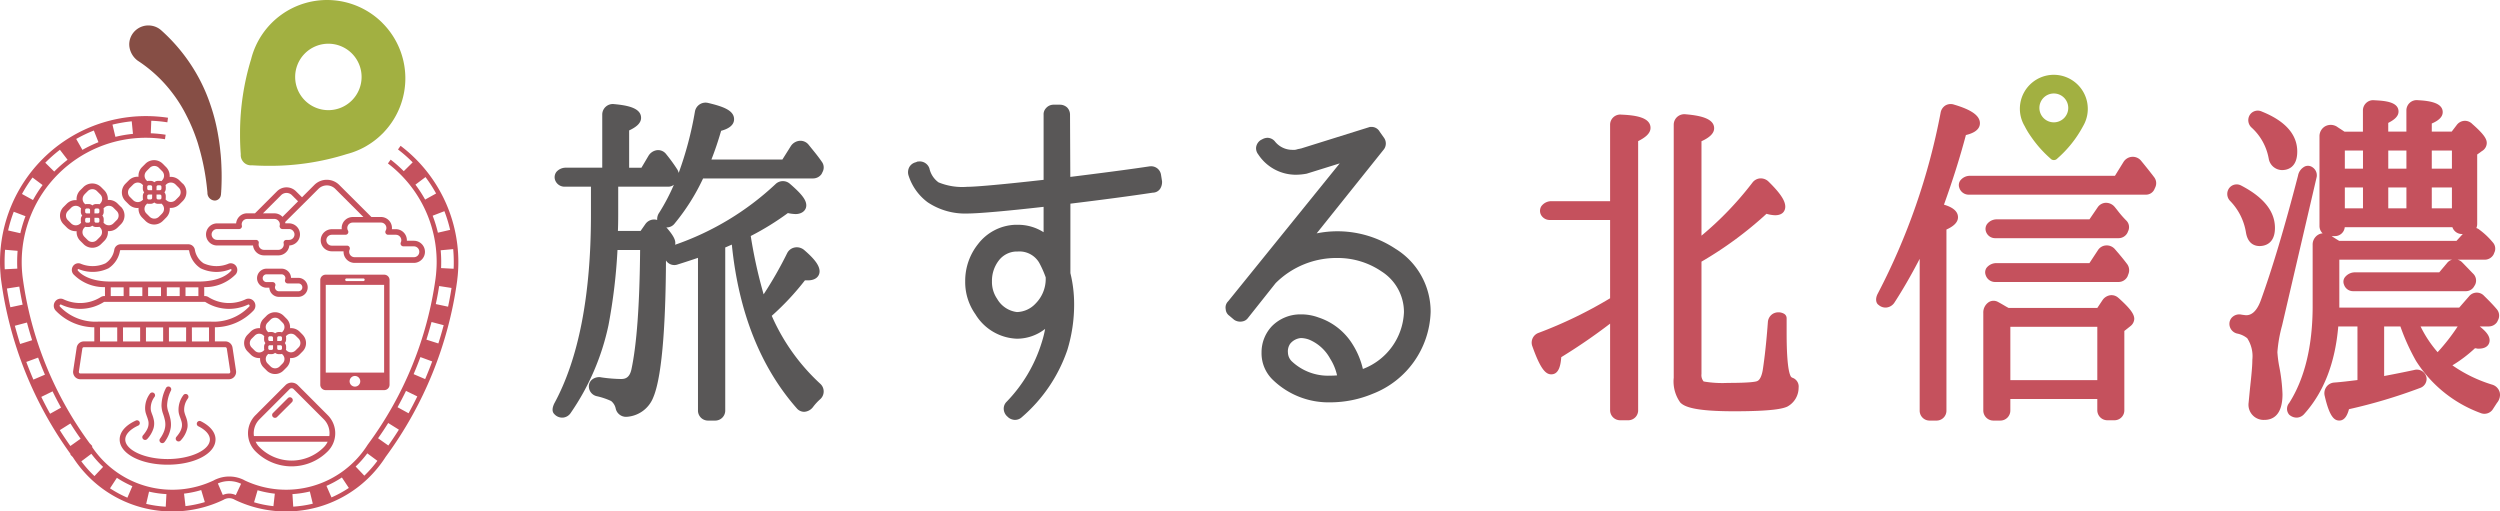
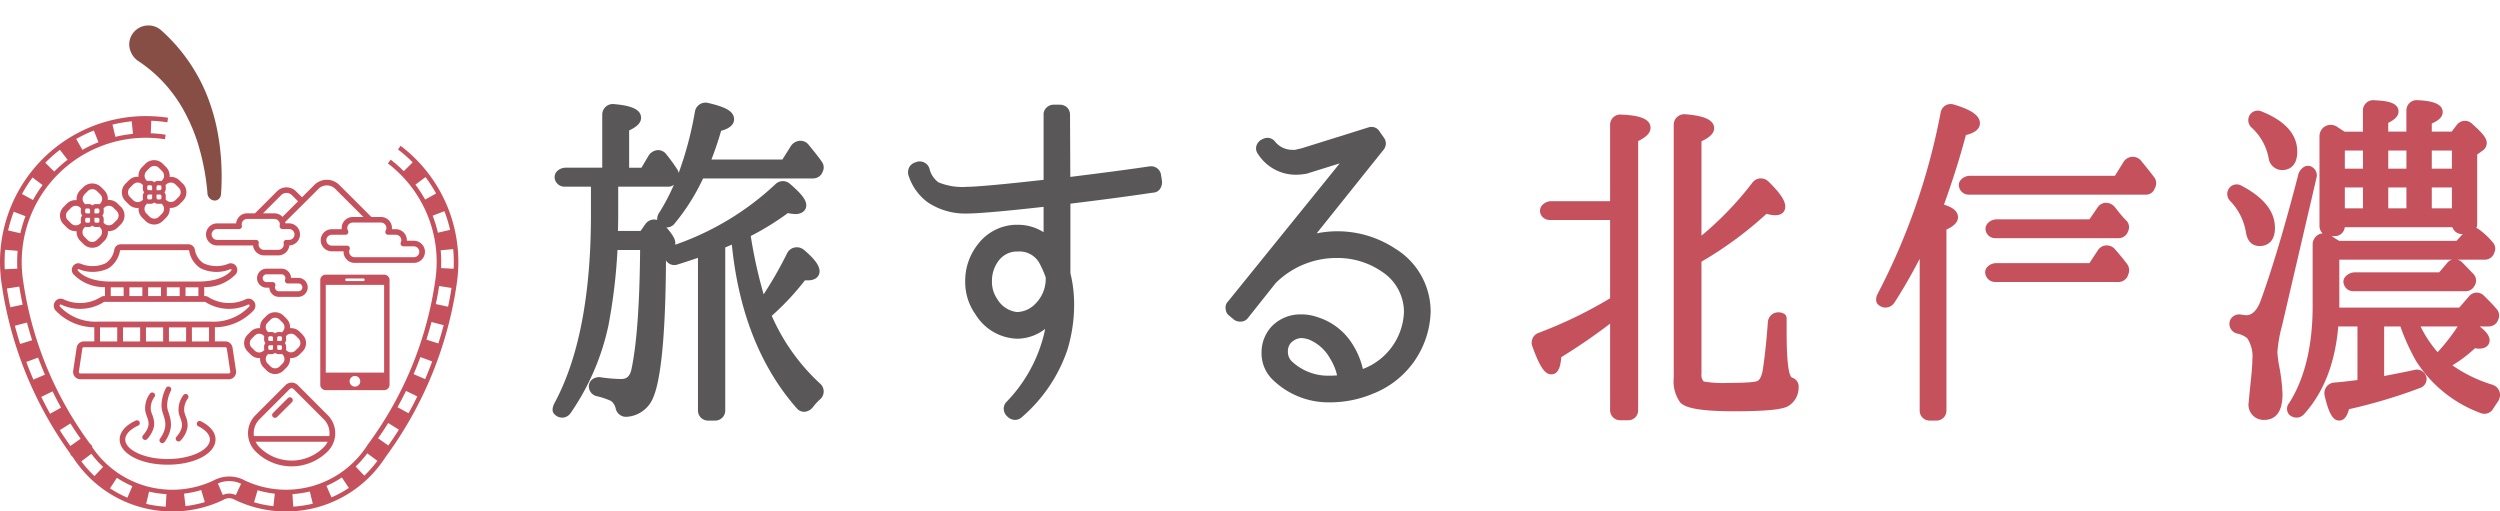
<svg xmlns="http://www.w3.org/2000/svg" id="logo" width="303.07" height="62" viewBox="0 0 303.07 62">
  <defs>
    <clipPath id="clip-path">
      <rect id="長方形_954" data-name="長方形 954" width="303.07" height="62" fill="none" />
    </clipPath>
  </defs>
  <g id="グループ_2589" data-name="グループ 2589" clip-path="url(#clip-path)">
    <path id="パス_5039" data-name="パス 5039" d="M36.182,33.682h-.9a1.154,1.154,0,0,0-1.151-1.112H32.317a1.161,1.161,0,0,0-1.156,1.156,1.156,1.156,0,0,0,1.156,1.151h.337a1.158,1.158,0,0,0,1.151,1.112h2.377a1.154,1.154,0,0,0,0-2.307m.332,1.488a.483.483,0,0,1-.332.139H33.805a.475.475,0,0,1-.471-.476.486.486,0,0,1,.035-.169.349.349,0,0,0-.035-.318.341.341,0,0,0-.283-.148h-.734a.474.474,0,0,1-.333-.809.46.46,0,0,1,.333-.134h1.811a.471.471,0,0,1,.471.471.41.41,0,0,1-.035.169.362.362,0,0,0,.035.318.339.339,0,0,0,.283.148h1.3a.475.475,0,0,1,.471.472.467.467,0,0,1-.139.337" fill="#c5515d" />
    <path id="パス_5040" data-name="パス 5040" d="M48.565,17.672l-.317.446a17.129,17.129,0,0,1,1.781,1.563l-1.082,1.071a15.875,15.875,0,0,0-1.587-1.4l-.333.462a15.009,15.009,0,0,1,5.909,11.941c0,.452-.025.923-.069,1.414,0,.015-.005.1-.02.209l-.045.382a43.894,43.894,0,0,1-8.166,20.068l-.065.089a11.7,11.7,0,0,1-14.9,4.326,2.393,2.393,0,0,0-.342-.168,3.987,3.987,0,0,0-3.051-.01,2.37,2.37,0,0,0-.377.178A11.712,11.712,0,0,1,11.173,54.2v-.144l-.308-.323a43.706,43.706,0,0,1-8.1-19.973l-.015-.114c-.01-.075-.02-.159-.03-.243-.015-.139-.02-.224-.025-.259-.045-.471-.064-.937-.064-1.389A15.069,15.069,0,0,1,17.682,16.7,15.6,15.6,0,0,1,20,16.878l.079-.546a15.77,15.77,0,0,0-1.8-.174l.06-1.518a16.15,16.15,0,0,1,1.949.189l.08-.556a18.474,18.474,0,0,0-2.684-.2A17.7,17.7,0,0,0,0,31.756c0,.531.025,1.077.075,1.6,0,0,0,.119.029.337.01.095.02.194.035.283,0,.04.01.074.015.114A46.528,46.528,0,0,0,8.543,55.024v.1l.278.282a14.33,14.33,0,0,0,18.262,5.19l.114-.065a.551.551,0,0,1,.085-.034,1.28,1.28,0,0,1,1.037.015.132.132,0,0,1,.049.019l.114.065a14.325,14.325,0,0,0,18.277-5.219,46.624,46.624,0,0,0,8.653-21.284l.015-.134.029-.258c.025-.2.035-.317.035-.317.05-.546.074-1.092.074-1.623a17.667,17.667,0,0,0-7-14.084M15.97,14.71l.149,1.518a15.255,15.255,0,0,0-2.128.362l-.357-1.483a17.4,17.4,0,0,1,2.336-.4m-4.594,1.116.561,1.414a15.437,15.437,0,0,0-1.945.933l-.754-1.325a16.968,16.968,0,0,1,2.138-1.022M7.263,18.158l.928,1.21A15.366,15.366,0,0,0,6.574,20.8L5.487,19.726a17.731,17.731,0,0,1,1.776-1.568M3.944,21.521l1.221.913A15.436,15.436,0,0,0,4,24.25l-1.335-.734a17.231,17.231,0,0,1,1.28-2M1.667,25.669l1.424.541a15.731,15.731,0,0,0-.625,2.064L.982,27.936a17.066,17.066,0,0,1,.685-2.267M.556,31.756c0-.491.02-.987.059-1.478l1.518.129c-.034.446-.054.9-.054,1.349,0,.273.005.541.02.809l-1.523.079c-.015-.292-.02-.59-.02-.888m.283,3.22,1.5-.233c.109.7.248,1.439.407,2.188l-1.489.317c-.168-.774-.307-1.538-.421-2.272M1.8,39.491,3.27,39.1c.188.714.4,1.439.625,2.143L2.441,41.7C2.213,40.974,2,40.23,1.8,39.491M3.19,43.877l1.429-.526c.258.694.536,1.394.829,2.069l-1.4.6c-.3-.7-.591-1.419-.859-2.143m1.816,4.236,1.369-.669c.323.669.67,1.329,1.027,1.974l-1.329.739c-.372-.664-.73-1.354-1.067-2.044m3.527,5.954c-.441-.625-.878-1.27-1.285-1.92l1.29-.814c.392.63.809,1.25,1.236,1.851Zm2.918,3.646a13.834,13.834,0,0,1-1.593-1.786l1.216-.913A12.232,12.232,0,0,0,12.5,56.6Zm3.993,2.62A14.017,14.017,0,0,1,13.336,59.2l.833-1.275a12.481,12.481,0,0,0,1.876,1.012Zm4.649,1.091a13.471,13.471,0,0,1-2.371-.342l.347-1.483a12.06,12.06,0,0,0,2.108.3Zm2.391-.069-.173-1.513a12.425,12.425,0,0,0,2.083-.432l.437,1.459a13.972,13.972,0,0,1-2.347.486m6.1-1.335-.065-.029a1.836,1.836,0,0,0-1.459-.005l-.049.019-.6-1.4.065-.024a3.384,3.384,0,0,1,2.624.01.974.974,0,0,1,.129.054Zm4.564,1.34a13.1,13.1,0,0,1-2.347-.471l.427-1.459a12.564,12.564,0,0,0,2.089.417Zm2.4.059L35.453,59.9a12.577,12.577,0,0,0,2.108-.317l.358,1.478a13.518,13.518,0,0,1-2.372.357M40.186,60.3l-.61-1.4a12.163,12.163,0,0,0,1.87-1.017l.843,1.27a13.8,13.8,0,0,1-2.1,1.146M50.361,22.385l1.221-.918a16.864,16.864,0,0,1,1.285,1.989l-1.33.74a15.289,15.289,0,0,0-1.176-1.811M52.45,26.15l1.424-.55a16.954,16.954,0,0,1,.694,2.267l-1.483.342a15.75,15.75,0,0,0-.635-2.059M44.165,57.664l-1.052-1.107a12.378,12.378,0,0,0,1.414-1.6l1.225.908a14.409,14.409,0,0,1-1.587,1.8m2.912-3.657-1.245-.878c.426-.6.838-1.22,1.23-1.85l1.295.808c-.412.65-.844,1.3-1.28,1.92M49.528,50.1l-1.335-.734c.357-.645.7-1.31,1.027-1.98l1.369.67c-.337.689-.694,1.379-1.061,2.044m2.014-4.143-1.4-.6c.288-.675.565-1.369.823-2.069l1.429.526c-.268.724-.555,1.444-.853,2.143m1.6-4.321-1.448-.461c.223-.705.431-1.424.62-2.139l1.473.387c-.2.74-.411,1.484-.645,2.213m1.181-4.455-1.493-.318c.164-.749.3-1.483.407-2.187l1.5.233c-.114.734-.253,1.5-.417,2.272m.67-4.6L53.472,32.5c.01-.248.015-.5.015-.745,0-.471-.02-.947-.065-1.414L54.94,30.2c.045.511.07,1.031.07,1.552,0,.273,0,.546-.02.819" fill="#c5515d" />
-     <path id="パス_5041" data-name="パス 5041" d="M46.328,2.748A9.494,9.494,0,0,0,30.442,7.174,30.653,30.653,0,0,0,29.1,16.01c0,.129,0,.263,0,.4,0,.73.025,1.479.085,2.258l.005.005a1.23,1.23,0,0,0,.134.7,1.2,1.2,0,0,0,.2.278.133.133,0,0,0,.025.03,1.216,1.216,0,0,0,.873.362c.045,0,.089,0,.139-.01v.005c.69.045,1.364.065,2.014.065a30.878,30.878,0,0,0,9.466-1.424,9.151,9.151,0,0,0,1.459-.511c.139-.06.278-.124.412-.194.208-.1.411-.213.61-.337a9.333,9.333,0,0,0,1.384-1.007c.149-.129.288-.263.427-.4a.492.492,0,0,0,.054-.05c.065-.064.129-.129.189-.2a9.487,9.487,0,0,0-.248-13.227M36.951,6.489a4.027,4.027,0,1,1,.025,5.7,4.028,4.028,0,0,1-.025-5.7" fill="#a2b041" />
    <path id="パス_5042" data-name="パス 5042" d="M26.825,23c-.005.079-.005.164-.01.243-.01.1-.015.2-.025.3l0,.03,0,.009-.015.065a.766.766,0,0,1-.684.665.308.308,0,0,1-.07,0H26a.929.929,0,0,1-.853-.978c-.01-.089-.015-.188-.03-.292a28.517,28.517,0,0,0-.779-4.421c-.039-.149-.079-.3-.119-.441-.064-.234-.134-.467-.2-.7s-.144-.446-.218-.665c-.144-.416-.3-.833-.472-1.245-.094-.233-.2-.461-.3-.69-.06-.138-.129-.277-.2-.416-.079-.169-.163-.338-.248-.5a16.693,16.693,0,0,0-1.6-2.58,16.717,16.717,0,0,0-4.287-4.029,2.544,2.544,0,0,1-1-1.642,2.232,2.232,0,0,1,.174-1.26A2.327,2.327,0,0,1,17.8,3.091c.069-.005.134-.005.2-.005a2.337,2.337,0,0,1,1.285.387,2.551,2.551,0,0,1,.233.178l.04.035a21.277,21.277,0,0,1,4.539,5.75,20.823,20.823,0,0,1,1.424,3.3,22.728,22.728,0,0,1,.844,3.215c.015.07.029.139.039.209s.03.148.04.228c.119.67.213,1.354.278,2.049.025.213.045.421.059.635.02.238.035.481.045.719.01.149.015.3.02.447.04.908.03,1.835-.015,2.768" fill="#864e45" />
    <path id="パス_5043" data-name="パス 5043" d="M26.126,53.283c0,1.712-2.555,3.051-5.81,3.051s-5.809-1.339-5.809-3.051c0-.9.695-1.722,1.96-2.3a.341.341,0,0,1,.451.164.316.316,0,0,1,.03.149.321.321,0,0,1-.2.3c-.992.457-1.562,1.072-1.562,1.682,0,1.285,2.346,2.371,5.129,2.371s5.13-1.086,5.13-2.371c0-.575-.511-1.161-1.4-1.6a.331.331,0,0,1-.188-.313.306.306,0,0,1,.035-.144.339.339,0,0,1,.456-.154c1.146.571,1.781,1.36,1.781,2.213" fill="#c5515d" />
    <path id="パス_5044" data-name="パス 5044" d="M20.723,51.339a2.583,2.583,0,0,1-.025.521,3.921,3.921,0,0,1-.744,1.716.344.344,0,0,1-.278.144.329.329,0,0,1-.2-.064.341.341,0,0,1-.08-.476,3.922,3.922,0,0,0,.377-.63,2.619,2.619,0,0,0,.249-.784,2.19,2.19,0,0,0,.019-.437,2.731,2.731,0,0,0-.049-.387.266.266,0,0,0-.02-.069,4.859,4.859,0,0,0-.174-.616l-.02-.064a3.251,3.251,0,0,1-.2-1.007,4.818,4.818,0,0,1,.546-2.153.335.335,0,0,1,.461-.134.34.34,0,0,1,.134.46,4.258,4.258,0,0,0-.461,1.827,2.716,2.716,0,0,0,.173.8l.02.059a7.264,7.264,0,0,1,.209.764,3.459,3.459,0,0,1,.064.531" fill="#c5515d" />
    <path id="パス_5045" data-name="パス 5045" d="M22.757,48.337a2.266,2.266,0,0,0-.432,1.4,1.123,1.123,0,0,0,.04.268,3.726,3.726,0,0,0,.134.422,3.8,3.8,0,0,1,.184.575,2.325,2.325,0,0,1,.049.352,1.746,1.746,0,0,1-.015.511A3.174,3.174,0,0,1,21.9,53.4a.336.336,0,0,1-.253.115.337.337,0,0,1-.258-.561,4.6,4.6,0,0,0,.382-.511,2.1,2.1,0,0,0,.273-.69,1.626,1.626,0,0,0,.009-.407c-.009-.059-.019-.124-.034-.188a.417.417,0,0,0-.02-.075c-.04-.143-.094-.287-.139-.421a4.417,4.417,0,0,1-.164-.491,2.024,2.024,0,0,1-.054-.432,2.942,2.942,0,0,1,.6-1.855.341.341,0,1,1,.511.451" fill="#c5515d" />
    <path id="パス_5046" data-name="パス 5046" d="M18.7,48.158a2.281,2.281,0,0,0-.427,1.4,1.4,1.4,0,0,0,.08.422c.029.089.059.173.094.263a4.1,4.1,0,0,1,.213.734,1.906,1.906,0,0,1,.03.332,2.031,2.031,0,0,1-.074.591,3.425,3.425,0,0,1-.764,1.319.353.353,0,0,1-.258.114.322.322,0,0,1-.224-.084.333.333,0,0,1-.034-.476,3.642,3.642,0,0,0,.382-.516,1.973,1.973,0,0,0,.243-.536,1.547,1.547,0,0,0,.049-.417,1.131,1.131,0,0,0-.019-.213,1.183,1.183,0,0,0-.045-.189,4.23,4.23,0,0,0-.139-.421c-.035-.1-.069-.2-.1-.293a2.1,2.1,0,0,1-.114-.63,2.942,2.942,0,0,1,.6-1.855.341.341,0,1,1,.511.451" fill="#c5515d" />
    <path id="パス_5047" data-name="パス 5047" d="M39.734,50.332l-3.651-3.657a1.062,1.062,0,0,0-1.459,0l-3.652,3.657a3.1,3.1,0,0,0,0,4.381,6.177,6.177,0,0,0,8.762,0,3.1,3.1,0,0,0,0-4.381m-.486,3.888a5.5,5.5,0,0,1-7.784,0,2.342,2.342,0,0,1-.472-.668h8.727a2.29,2.29,0,0,1-.471.668m-8.464-1.359a2.4,2.4,0,0,1,.68-2.038l3.651-3.656a.331.331,0,0,1,.238-.1.328.328,0,0,1,.238.1l3.657,3.656a2.392,2.392,0,0,1,.7,1.7,2.6,2.6,0,0,1-.025.342Z" fill="#c5515d" />
    <path id="パス_5048" data-name="パス 5048" d="M35.388,48.754l-1.806,1.8a.34.34,0,0,1-.243.1.351.351,0,0,1-.248-.1.344.344,0,0,1,0-.486L34.9,48.263a.347.347,0,0,1,.491.491" fill="#c5515d" />
    <path id="パス_5049" data-name="パス 5049" d="M36.683,40.568l-.382-.382a1.464,1.464,0,0,0-1.136-.4,1.1,1.1,0,0,0,0-.129,1.43,1.43,0,0,0-.422-1.017l-.382-.382a1.471,1.471,0,0,0-2.029,0l-.382.382a1.429,1.429,0,0,0-.421,1.017,1.1,1.1,0,0,0,0,.129,1.443,1.443,0,0,0-1.132.407l-.382.382a1.433,1.433,0,0,0,0,2.029l.382.382a1.41,1.41,0,0,0,1.012.422.964.964,0,0,0,.12,0,.87.87,0,0,0,0,.114,1.45,1.45,0,0,0,.421,1.017l.382.382a1.43,1.43,0,0,0,2.029,0l.382-.382a1.43,1.43,0,0,0,.422-1.017.948.948,0,0,0,0-.119.947.947,0,0,0,.119.005,1.446,1.446,0,0,0,1.017-.417l.382-.387a1.426,1.426,0,0,0,.417-1.012,1.446,1.446,0,0,0-.417-1.017m-4.638,1.846-.09.089a.756.756,0,0,1-1.066,0l-.382-.382a.748.748,0,0,1,0-1.067l.382-.382a.748.748,0,0,1,1.066,0l.085.085a.728.728,0,0,0-.025.178v.219a.648.648,0,0,0,.163.431.662.662,0,0,0-.163.437v.213a.517.517,0,0,0,.03.179m2.222,1.637-.382.382a.777.777,0,0,1-1.067,0l-.382-.382a.749.749,0,0,1-.218-.536.739.739,0,0,1,.218-.531l.09-.089a.512.512,0,0,0,.178.03h.214a.684.684,0,0,0,.436-.159.672.672,0,0,0,.432.159H34a.517.517,0,0,0,.179-.03h0l.084.084v.005a.74.74,0,0,1,.223.531.749.749,0,0,1-.223.536m-1.692-3.24h.005a.161.161,0,0,1,.124-.054h.214a.177.177,0,0,1,.178.178v.4H32.7a.177.177,0,0,1-.178-.178v-.219a.146.146,0,0,1,.054-.119,0,0,0,0,0-.005-.005m.129,1.032H33.1v.392a.178.178,0,0,1-.178.179H32.7a.162.162,0,0,1-.124-.055v-.005a.144.144,0,0,1-.054-.119v-.213a.178.178,0,0,1,.178-.179m1.3,0a.183.183,0,0,1,.184.179v.213a.16.16,0,0,1-.055.124.178.178,0,0,1-.129.055h-.213a.179.179,0,0,1-.179-.179v-.392Zm-.392-.511v-.4a.178.178,0,0,1,.179-.178H34a.177.177,0,0,1,.129.054.162.162,0,0,1,.055.124v.219a.182.182,0,0,1-.184.178Zm.675-1.156c-.005,0-.01.005-.015.01v.005l-.089.089v0A.717.717,0,0,0,34,40.251h-.213a.671.671,0,0,0-.432.158.684.684,0,0,0-.436-.158H32.7a.709.709,0,0,0-.178.024v0l-.09-.089v-.005a.753.753,0,0,1,0-1.062l.382-.387a.777.777,0,0,1,.536-.218.763.763,0,0,1,.531.218l.382.387a.731.731,0,0,1,.223.531.743.743,0,0,1-.208.521m1.92,1.94-.387.387a.765.765,0,0,1-1.062,0l-.089-.089a.665.665,0,0,0,.025-.174v-.213a.685.685,0,0,0-.159-.437.671.671,0,0,0,.159-.431v-.219a.728.728,0,0,0-.025-.178l.089-.09a.772.772,0,0,1,1.062,0l.387.382a.767.767,0,0,1,.218.536.745.745,0,0,1-.218.531" fill="#c5515d" />
    <path id="パス_5050" data-name="パス 5050" d="M22.146,22.261l-.4-.4a1.5,1.5,0,0,0-1.18-.416,1.511,1.511,0,0,0-.432-1.191l-.4-.4a1.485,1.485,0,0,0-2.108,0l-.4.4a1.482,1.482,0,0,0-.432,1.176,1.493,1.493,0,0,0-1.181.436l-.4.4a1.491,1.491,0,0,0,0,2.114l.4.4a1.481,1.481,0,0,0,1.057.436A1.028,1.028,0,0,0,16.8,25.2a.955.955,0,0,0-.005.119,1.478,1.478,0,0,0,.437,1.057l.4.4a1.484,1.484,0,0,0,2.113,0l.4-.4a1.478,1.478,0,0,0,.437-1.057.956.956,0,0,0,0-.119,1.02,1.02,0,0,0,.124.005,1.491,1.491,0,0,0,1.056-.441l.4-.4a1.494,1.494,0,0,0,0-2.109m-2.1.194.094-.095.015-.014a.809.809,0,0,1,1.1.014l.4.4a.779.779,0,0,1,0,1.107l-.4.4a.8.8,0,0,1-1.111,0l-.089-.09a.735.735,0,0,0,.025-.183v-.224a.692.692,0,0,0-.164-.451.692.692,0,0,0,.164-.451v-.224a.592.592,0,0,0-.03-.188m-2.312-1.7.4-.4a.78.78,0,0,1,.555-.233.77.77,0,0,1,.551.233l.4.4a.788.788,0,0,1,.015,1.092l-.015.014-.089.1h-.005a.568.568,0,0,0-.184-.03h-.223a.676.676,0,0,0-.452.169.664.664,0,0,0-.451-.169h-.223a.6.6,0,0,0-.189.03h0l-.084-.09a.783.783,0,0,1,0-1.111m1.627,2.3h-.412v-.407a.189.189,0,0,1,.189-.188h.223a.182.182,0,0,1,.129.054.193.193,0,0,1,.055.134v.224a.187.187,0,0,1-.184.183m.184.719v.224a.186.186,0,0,1-.184.183h-.223a.188.188,0,0,1-.189-.183v-.412h.412a.188.188,0,0,1,.184.188m-1.533-.719a.187.187,0,0,1-.189-.183v-.224a.193.193,0,0,1,.055-.134.184.184,0,0,1,.134-.054h.223a.187.187,0,0,1,.183.188v.407Zm.406.531v.412a.186.186,0,0,1-.183.183h-.223a.184.184,0,0,1-.134-.054.181.181,0,0,1-.055-.129v-.224a.188.188,0,0,1,.189-.188Zm-1.1.6-.089.09h0a.8.8,0,0,1-1.107,0l-.4-.4a.785.785,0,0,1,0-1.112l.4-.4a.787.787,0,0,1,.556-.233.774.774,0,0,1,.551.233h0l.089.09a.592.592,0,0,0-.03.188v.224a.692.692,0,0,0,.164.451.692.692,0,0,0-.164.451v.224a.592.592,0,0,0,.03.188m2.317,1.7-.4.4a.8.8,0,0,1-1.111,0l-.4-.4a.776.776,0,0,1-.233-.556.764.764,0,0,1,.233-.55l.089-.095a.6.6,0,0,0,.189.03h.223a.685.685,0,0,0,.451-.164.7.7,0,0,0,.452.164h.223a.6.6,0,0,0,.189-.03l.089.09v0a.759.759,0,0,1,.228.55.771.771,0,0,1-.228.556" fill="#c5515d" />
    <path id="パス_5051" data-name="パス 5051" d="M14.65,25.074l-.4-.4a1.485,1.485,0,0,0-1.181-.432,1.485,1.485,0,0,0-.431-1.176l-.4-.4a1.53,1.53,0,0,0-2.114,0l-.4.4a1.511,1.511,0,0,0-.437,1.2,1.486,1.486,0,0,0-1.176.417l-.4.4a1.485,1.485,0,0,0,0,2.108l.4.4a1.509,1.509,0,0,0,1.057.437,1.029,1.029,0,0,0,.124,0,.94.94,0,0,0-.005.119A1.476,1.476,0,0,0,9.734,29.2l.4.4a1.5,1.5,0,0,0,2.114,0l.4-.4a1.475,1.475,0,0,0,.436-1.056,1.02,1.02,0,0,0-.005-.124,1.037,1.037,0,0,0,.124,0,1.487,1.487,0,0,0,1.057-.437l.4-.4a1.5,1.5,0,0,0,0-2.113m-4.827,1.92V27l-.089.089-.015.015a.8.8,0,0,1-1.1-.015l-.4-.4a.779.779,0,0,1,0-1.106l.4-.4a.78.78,0,0,1,1.112,0l.089.084v0a.6.6,0,0,0-.03.189v.223a.669.669,0,0,0,.169.451.671.671,0,0,0-.169.452v.223a.568.568,0,0,0,.03.184m.412-3.424.4-.4a.78.78,0,0,1,1.112,0l.4.4a.78.78,0,0,1,0,1.107l-.09.094a.592.592,0,0,0-.188-.03h-.223a.671.671,0,0,0-.452.169.671.671,0,0,0-.451-.169h-.224a.592.592,0,0,0-.188.03l-.089-.089v0a.779.779,0,0,1,0-1.107m1.627,2.3H11.45v-.406a.188.188,0,0,1,.189-.189h.223a.191.191,0,0,1,.134.055.188.188,0,0,1,.054.134v.223a.187.187,0,0,1-.188.183m.188.72v.223a.178.178,0,0,1-.054.129.191.191,0,0,1-.134.055h-.223a.188.188,0,0,1-.189-.184V26.4h.412a.189.189,0,0,1,.188.189m-1.538-.72a.187.187,0,0,1-.188-.183v-.223a.186.186,0,0,1,.188-.189h.224a.184.184,0,0,1,.183.189v.406Zm.407.531v.412a.183.183,0,0,1-.183.184h-.224a.193.193,0,0,1-.134-.055.182.182,0,0,1-.054-.129v-.223a.189.189,0,0,1,.188-.189Zm1.221,2.3-.4.4a.785.785,0,0,1-1.112,0l-.4-.4A.783.783,0,0,1,10.22,27.6l.015-.015.089-.094a.591.591,0,0,0,.188.029h.224a.691.691,0,0,0,.451-.163.692.692,0,0,0,.452.163h.223a.591.591,0,0,0,.188-.029l.09.089a.78.78,0,0,1,.228.556.771.771,0,0,1-.228.555m2.009-2.009-.4.4a.785.785,0,0,1-1.111,0l-.09-.089a.743.743,0,0,0,.025-.184v-.223a.692.692,0,0,0-.163-.452.689.689,0,0,0,.163-.451v-.223a.627.627,0,0,0-.029-.189l.094-.094a.788.788,0,0,1,1.111,0l.4.4a.783.783,0,0,1,0,1.111" fill="#c5515d" />
    <path id="パス_5052" data-name="パス 5052" d="M46.576,33.3h-7.1a.648.648,0,0,0-.65.649V46.64a.654.654,0,0,0,.65.655h7.1a.654.654,0,0,0,.65-.655V33.949a.648.648,0,0,0-.65-.649m-4.57.456H44.05a.156.156,0,0,1,.159.159.16.16,0,0,1-.159.159H42.006a.16.16,0,0,1-.158-.159.156.156,0,0,1,.158-.159m1.022,13.112a.645.645,0,1,1,.645-.645.643.643,0,0,1-.645.645m3.538-1.7H39.491V34.535h7.075Z" fill="#c5515d" />
    <path id="パス_5053" data-name="パス 5053" d="M30.785,36.534a.828.828,0,0,0-.968-.268,4.7,4.7,0,0,1-4.515-.228.84.84,0,0,0-.471-.149h-.074V34.807a5.19,5.19,0,0,0,3.825-1.557.835.835,0,0,0,.01-1.037.8.8,0,0,0-.849-.263,3.766,3.766,0,0,1-3.061-.03,2.449,2.449,0,0,1-1.061-1.657.8.8,0,0,0-.779-.65H14.631a.791.791,0,0,0-.774.65A2.439,2.439,0,0,1,12.79,31.92a3.755,3.755,0,0,1-3.056.03.782.782,0,0,0-.848.263A.822.822,0,0,0,8.9,33.25a5.188,5.188,0,0,0,3.825,1.557v1.082h-.075a.845.845,0,0,0-.471.149,4.713,4.713,0,0,1-4.519.228.82.82,0,0,0-.963.268.873.873,0,0,0,.035,1.1,6.551,6.551,0,0,0,4.7,2.044v1.712h-1.27a.879.879,0,0,0-.868.764l-.422,2.793a.9.9,0,0,0,.208.729.864.864,0,0,0,.66.3H27.743a.87.87,0,0,0,.66-.3.9.9,0,0,0,.209-.729L28.19,42.15a.885.885,0,0,0-.868-.764h-1.27V39.674a6.526,6.526,0,0,0,4.693-2.044.867.867,0,0,0,.04-1.1M9.437,32.8a.119.119,0,0,1,0-.149A.077.077,0,0,1,9.5,32.62h.025a4.426,4.426,0,0,0,3.627-.095A3.177,3.177,0,0,0,14.547,30.4a.089.089,0,0,1,.084-.079h8.211a.094.094,0,0,1,.089.079,3.138,3.138,0,0,0,1.394,2.128,4.426,4.426,0,0,0,3.627.095.093.093,0,0,1,.089.029.119.119,0,0,1,0,.149c-.337.4-1.394,1.33-3.994,1.33H13.425c-2.594,0-3.656-.928-3.988-1.33m14.615,3.091H22.489V34.832h1.563Zm-2.267,0H20.222V34.832h1.563Zm-2.267,0H17.955V34.832h1.563Zm-2.263,0H15.687V34.832h1.568Zm-2.267,0H13.425V34.832h1.563Zm12.334,6.2a.185.185,0,0,1,.173.164l.422,2.793a.23.23,0,0,1-.045.169.182.182,0,0,1-.129.06H9.734a.186.186,0,0,1-.129-.06.213.213,0,0,1-.044-.169l.421-2.793a.186.186,0,0,1,.174-.164H27.322Zm-15.2-2.4H14.21v1.7H12.126Zm2.788,0h2.079v1.7H14.914Zm2.783,1.7v-1.7h2.084v1.7H17.7Zm4.867,0H20.48v-1.7h2.084Zm.7-1.7h2.079v1.7H23.268Zm6.951-2.525A5.963,5.963,0,0,1,25.58,38.99H11.9a5.962,5.962,0,0,1-4.638-1.826.156.156,0,0,1,0-.2.114.114,0,0,1,.1-.05.074.074,0,0,1,.045.01,5.39,5.39,0,0,0,5.179-.308.114.114,0,0,1,.069-.02H24.831a.125.125,0,0,1,.07.02,5.379,5.379,0,0,0,5.174.308.123.123,0,0,1,.149.04.162.162,0,0,1-.005.2" fill="#c5515d" />
    <path id="パス_5054" data-name="パス 5054" d="M50.173,29.187h-.849v-.064a1.34,1.34,0,0,0-1.339-1.34h-.477a1.3,1.3,0,0,0,.01-.144,1.339,1.339,0,0,0-1.339-1.334H45.023l-3.9-3.89a2.135,2.135,0,0,0-3.011,0l-1.5,1.5-.754-.749a1.625,1.625,0,0,0-2.253,0l-2.694,2.694h-.952a1.33,1.33,0,0,0-.943.387,1.355,1.355,0,0,0-.392.834H26.314a1.345,1.345,0,0,0-1.339,1.339,1.341,1.341,0,0,0,1.339,1.34h4.361a1.345,1.345,0,0,0,1.335,1.2h1.731a1.33,1.33,0,0,0,.948-.392,1.311,1.311,0,0,0,.387-.813,1.34,1.34,0,0,0-.03-2.679h-.452a1.418,1.418,0,0,0-.024-.159l.635-.635,1.409-1.4.243-.243L37.1,24.4l1.5-1.5a1.45,1.45,0,0,1,2.049,0l3.408,3.409H42.761a1.34,1.34,0,0,0-.943.387,1.294,1.294,0,0,0-.342.57,1.375,1.375,0,0,0-.055.377,1.3,1.3,0,0,0,.01.144H40.22a1.353,1.353,0,0,0-.947.392,1.34,1.34,0,0,0,.947,2.287h1.429a.244.244,0,0,0,0,.06,1.345,1.345,0,0,0,1.34,1.344h7.189a1.336,1.336,0,0,0,.947-.4,1.323,1.323,0,0,0,.392-.947,1.339,1.339,0,0,0-1.339-1.335M35.046,27.768a.634.634,0,0,1,.561.328.577.577,0,0,1,.094.327.662.662,0,0,1-.655.66h-.328a.343.343,0,0,0-.267.124.335.335,0,0,0-.065.288.617.617,0,0,1,.015.139.65.65,0,0,1-.193.461.664.664,0,0,1-.467.194H32.01a.659.659,0,0,1-.66-.655.617.617,0,0,1,.015-.139.335.335,0,0,0-.065-.288.344.344,0,0,0-.268-.124H26.314a.663.663,0,0,1-.66-.66.634.634,0,0,1,.194-.461.642.642,0,0,1,.466-.194h2.674a.335.335,0,0,0,.268-.134.33.33,0,0,0,.065-.287.772.772,0,0,1-.02-.149.65.65,0,0,1,.193-.462.662.662,0,0,1,.467-.193h3.3a.626.626,0,0,1,.5.233.578.578,0,0,1,.154.327.308.308,0,0,1,.01.095.514.514,0,0,1-.02.149.277.277,0,0,0,.03.218.194.194,0,0,0,.034.069.338.338,0,0,0,.268.134Zm-.8-1.478a1.336,1.336,0,0,0-.982-.427H31.876l2.212-2.213a.929.929,0,0,1,1.29,0l.754.755Zm16.392,4.7a.658.658,0,0,1-.461.189H42.984a.656.656,0,0,1-.655-.66.6.6,0,0,1,.055-.263.358.358,0,0,0-.025-.323.343.343,0,0,0-.288-.154H40.22a.66.66,0,0,1-.466-1.126.683.683,0,0,1,.466-.193h1.667a.342.342,0,0,0,.3-.506.643.643,0,0,1-.084-.318.67.67,0,0,1,.193-.466.218.218,0,0,1,.035-.03.682.682,0,0,1,.432-.159h3.418a.659.659,0,0,1,.66.655.633.633,0,0,1-.085.318.339.339,0,0,0,.3.506h.933a.663.663,0,0,1,.66.66.584.584,0,0,1-.06.263.36.36,0,0,0,.025.327.353.353,0,0,0,.288.154h1.275a.659.659,0,0,1,.461,1.126" fill="#c5515d" />
    <path id="パス_5055" data-name="パス 5055" d="M140.747,21.185a1.207,1.207,0,0,0-1.212-1.029l-.166.009c-2.773.418-6,.828-9.617,1.281l-.035-7.55a1.251,1.251,0,0,0-.349-.864,1.287,1.287,0,0,0-.854-.34h-.794a1.2,1.2,0,0,0-.906.41,1.088,1.088,0,0,0-.3.828V21.8l-.148.017c-4.508.506-7.987.829-9.1.829a7.575,7.575,0,0,1-3.495-.541,2.843,2.843,0,0,1-1.1-1.691,1.246,1.246,0,0,0-1.168-.846l-.27.017-.218.087a1.236,1.236,0,0,0-.776.576,1.323,1.323,0,0,0-.114.976,6.486,6.486,0,0,0,2.337,3.3,8.143,8.143,0,0,0,4.8,1.36c1.352,0,4.8-.305,9.251-.81v3.077a5.727,5.727,0,0,0-3.113-.9h-.357a5.962,5.962,0,0,0-4.482,2.346,7.143,7.143,0,0,0-1.552,4.5,6.752,6.752,0,0,0,1.239,4,6.14,6.14,0,0,0,5.03,2.964A5.541,5.541,0,0,0,126.7,39.87a13.144,13.144,0,0,1-.4,1.6,17.872,17.872,0,0,1-4.29,7.255,1.159,1.159,0,0,0-.331.819,1.291,1.291,0,0,0,.375.89l.218.2a1.362,1.362,0,0,0,.759.27,1.221,1.221,0,0,0,.845-.331,18.737,18.737,0,0,0,5.519-8.152,18.774,18.774,0,0,0,.82-5.537,15.781,15.781,0,0,0-.453-3.775V24.69c3.731-.454,7.289-.924,9.992-1.334a1.081,1.081,0,0,0,.9-.488,1.534,1.534,0,0,0,.218-.9ZM126.771,33.81a4.233,4.233,0,0,1-1.248,3.008,3.181,3.181,0,0,1-2.241,1.011,3.217,3.217,0,0,1-2.4-1.6,3.6,3.6,0,0,1-.628-2.127,4.02,4.02,0,0,1,.819-2.511,2.781,2.781,0,0,1,2.084-1.1h.21a2.774,2.774,0,0,1,2.607,1.351,12.535,12.535,0,0,1,.794,1.779Z" fill="#595757" />
    <path id="パス_5056" data-name="パス 5056" d="M169.258,30.218a12.714,12.714,0,0,0-9.643-1.927l8.082-10.1a1.194,1.194,0,0,0,.1-1.464l-.532-.75a1.133,1.133,0,0,0-1.011-.593h-.166L157.723,18a1.186,1.186,0,0,0-.2.043l-.052.009a1.542,1.542,0,0,0-.253.061,1.315,1.315,0,0,1-.253.052h-.252a2.7,2.7,0,0,1-2.11-.959,1.2,1.2,0,0,0-.959-.5,1.37,1.37,0,0,0-.567.148l-.236.122a1.262,1.262,0,0,0-.549.785l-.018.1a1.206,1.206,0,0,0,.253.846,5.447,5.447,0,0,0,4.517,2.476,7.214,7.214,0,0,0,1.368-.131l4-1.247L148.89,36.522a1.054,1.054,0,0,0-.3.959,1.032,1.032,0,0,0,.427.785l.593.5a1.307,1.307,0,0,0,1,.2,1.04,1.04,0,0,0,.671-.41l3.357-4.228a10.433,10.433,0,0,1,7.524-3.052,9.425,9.425,0,0,1,5.336,1.639A5.839,5.839,0,0,1,170.2,37.83a7.693,7.693,0,0,1-4.98,6.9,9.724,9.724,0,0,0-1.256-3,7.664,7.664,0,0,0-4.124-3.244,6.028,6.028,0,0,0-2.17-.375,4.847,4.847,0,0,0-3.487,1.439,4.612,4.612,0,0,0-1.248,3.191,4.458,4.458,0,0,0,1.386,3.322,9.706,9.706,0,0,0,6.959,2.712,13.413,13.413,0,0,0,5.135-1.038,10.994,10.994,0,0,0,7.018-9.913,8.942,8.942,0,0,0-4.176-7.612m-7.977,15.328a6.415,6.415,0,0,1-4.666-1.726,1.537,1.537,0,0,1-.479-1.055,1.621,1.621,0,0,1,.261-1.073l.07-.087a1.89,1.89,0,0,1,1.247-.619,3,3,0,0,1,1.029.209,5.172,5.172,0,0,1,2.512,2.293,6.371,6.371,0,0,1,.836,2.023c-.27.026-.541.035-.81.035" fill="#595757" />
    <path id="パス_5057" data-name="パス 5057" d="M200.089,15.509c0,.715-.75,1.221-1.5,1.6V49.7a1.2,1.2,0,0,1-1.247,1.247h-.906a1.22,1.22,0,0,1-1.247-1.247V39.234a69.6,69.6,0,0,1-5.92,4.063c-.07.88-.244,2.083-1.212,2.083-.654,0-1.291-.575-2.293-3.4a1.252,1.252,0,0,1,.741-1.622,52.8,52.8,0,0,0,8.684-4.2V26.669h-7.307a1.2,1.2,0,0,1-1.072-.627A1.058,1.058,0,0,1,186.853,25a1.5,1.5,0,0,1,1.282-.61h7.054V15.134a1.232,1.232,0,0,1,1.377-1.238c1.64.07,3.523.314,3.523,1.613" fill="#c5515d" />
    <path id="パス_5058" data-name="パス 5058" d="M218.042,47a2.6,2.6,0,0,1-1.386,2.3c-.551.244-1.8.558-6.453.558-4.821,0-6.008-.558-6.5-1.055a4.375,4.375,0,0,1-.8-3.008V15.134a1.269,1.269,0,0,1,.418-.959,1.306,1.306,0,0,1,1.011-.323c1.614.14,3.47.454,3.47,1.7,0,.585-.506,1.1-1.535,1.57V28.57a39.9,39.9,0,0,0,6.173-6.426,1.279,1.279,0,0,1,.89-.514,1.353,1.353,0,0,1,1.021.34c1.438,1.4,2.074,2.345,2.074,3.086,0,.244-.087,1.038-1.246,1.038a4.305,4.305,0,0,1-1.03-.175,45.244,45.244,0,0,1-7.882,5.8v13.62a1.179,1.179,0,0,0,.263.906,13.415,13.415,0,0,0,2.929.175c2.824,0,3.444-.157,3.574-.227.305-.122.541-.619.663-1.334.1-.663.384-2.572.619-5.789a1.281,1.281,0,0,1,.636-1.047,1.375,1.375,0,0,1,1.3,0,.623.623,0,0,1,.339.558v1.779c0,3.427.245,4.691.444,5.144a.455.455,0,0,0,.228.279A1.126,1.126,0,0,1,218.042,47" fill="#c5515d" />
    <path id="パス_5059" data-name="パス 5059" d="M278.491,18.377c0,2.023-1.282,2.241-1.831,2.241a1.66,1.66,0,0,1-1.639-1.474l-.009-.017a6.619,6.619,0,0,0-2.049-3.653,1.205,1.205,0,0,1-.218-1.552,1.15,1.15,0,0,1,1.465-.393c2.834,1.142,4.281,2.773,4.281,4.848" fill="#c5515d" />
    <path id="パス_5060" data-name="パス 5060" d="M303.017,47.5a1.333,1.333,0,0,0-.933-.881A17.124,17.124,0,0,1,297.3,44.29a16.539,16.539,0,0,0,2.738-2.075h.009a.832.832,0,0,0,.14.017.849.849,0,0,0,.3.035c1.264,0,1.325-.828,1.325-.994,0-.523-.349-1.029-1.2-1.7h1.116a1.224,1.224,0,0,0,.994-.541l.113-.235a1.192,1.192,0,0,0-.13-1.282c-.471-.566-1.029-1.124-1.57-1.656a1.2,1.2,0,0,0-1.822.069l-1.186,1.361H283.591V31.482h13.672a1.17,1.17,0,0,0-.628.427l-.933,1.107H285.579a1.559,1.559,0,0,0-1.343.637.908.908,0,0,0-.078.846,1.146,1.146,0,0,0,1.09.8h13.689a1.147,1.147,0,0,0,1.037-.654l.044-.061a1.157,1.157,0,0,0-.183-1.387c-.244-.244-.471-.488-.7-.723l-.07-.07c-.209-.218-.409-.427-.61-.628l-.026-.026a1.263,1.263,0,0,0-.5-.27h3.287a1.21,1.21,0,0,0,1.09-.663l.061-.157a1.126,1.126,0,0,0-.174-1.282,8.962,8.962,0,0,0-1.613-1.525,1.167,1.167,0,0,0-.375-.21,1.273,1.273,0,0,0,.1-.514v-8.4l.567-.409a1.15,1.15,0,0,0,.593-.986c0-.47-.3-1.028-1.761-2.31a1.237,1.237,0,0,0-.968-.375,1.251,1.251,0,0,0-.924.523l-.6.785H294.8v-.985c.637-.271,1.325-.7,1.325-1.378,0-1.142-1.621-1.378-3.008-1.447a1.246,1.246,0,0,0-1.395,1.246v2.564h-2.2V14.9c.68-.349,1.247-.767,1.247-1.377,0-1.212-1.77-1.308-2.921-1.369a1.22,1.22,0,0,0-.985.313,1.24,1.24,0,0,0-.41.933v2.564h-2.232c-.131-.087-.279-.183-.453-.3-.14-.087-.288-.183-.489-.322a1.408,1.408,0,0,0-1.412-.026,1.388,1.388,0,0,0-.68,1.229V27.375a1.23,1.23,0,0,0,.383.916,1.175,1.175,0,0,0-.54.165,1.381,1.381,0,0,0-.672,1.247v7.385c0,4.839-.959,8.8-2.842,11.762a1.09,1.09,0,0,0-.009,1.413,1.367,1.367,0,0,0,.933.366,1.244,1.244,0,0,0,.881-.427c2.371-2.625,3.767-6.191,4.141-10.629h2.328v6.5l-.218.027c-.828.1-1.674.209-2.624.279a1.264,1.264,0,0,0-.942.549,1.319,1.319,0,0,0-.183,1.081c.6,2.607,1.2,2.973,1.77,2.973.706,0,1.012-.784,1.169-1.377a64.035,64.035,0,0,0,8.614-2.572,1.157,1.157,0,0,0,.785-1.256,1.189,1.189,0,0,0-1.491-.924c-1.221.261-2.424.5-3.645.732V39.573h1.971a25.782,25.782,0,0,0,1.892,4.176,15.632,15.632,0,0,0,7.829,6.322,1.22,1.22,0,0,0,1.526-.523l.454-.7a1.54,1.54,0,0,0,.375-.976,1.386,1.386,0,0,0-.053-.375M294.8,18.246h2.441v2.2H294.8Zm0,4.482h2.441v2.529H294.8Zm-5.275-4.482h2.2v2.2h-2.2Zm0,4.482h2.2v2.529h-2.2Zm-5.266-4.482h2.2v2.2h-2.2Zm0,4.482h2.2v2.529h-2.2Zm-1.046,6.251c-.192-.122-.375-.235-.558-.357h.357a1.194,1.194,0,0,0,1.238-1.081H297.3a1.207,1.207,0,0,0,1.186.828h.07l-.758.828h-14.23Zm10.227,10.594h4.5a24.154,24.154,0,0,1-2.433,3.121,14.122,14.122,0,0,1-2.066-3.121" fill="#c5515d" />
    <path id="パス_5061" data-name="パス 5061" d="M280.853,21.429l-.017.07-4.186,17.97a16.811,16.811,0,0,0-.566,3.217,13.875,13.875,0,0,0,.235,1.8,21.049,21.049,0,0,1,.384,3.305c0,2.572-1.2,3.112-2.2,3.112a1.835,1.835,0,0,1-1.909-2.075l.166-1.717c.174-1.561.287-2.721.287-3.5a3.978,3.978,0,0,0-.619-2.607,2.791,2.791,0,0,0-1.22-.567,1.213,1.213,0,0,1-.942-1.186,1.117,1.117,0,0,1,.427-.872,1.228,1.228,0,0,1,1.038-.235l.244.035c.148.017.244.034.331.034.715,0,1.3-.575,1.735-1.717,1.387-3.81,2.921-8.929,4.543-15.2a1.55,1.55,0,0,1,.863-1.133.953.953,0,0,1,.89.113,1.171,1.171,0,0,1,.514,1.16" fill="#c5515d" />
    <path id="パス_5062" data-name="パス 5062" d="M275.788,27.628c0,1.979-1.3,2.2-1.866,2.2-.514,0-1.412-.209-1.648-1.639a7.092,7.092,0,0,0-1.918-3.828,1.2,1.2,0,0,1-.113-1.56,1.138,1.138,0,0,1,1.438-.314q4.107,2.132,4.107,5.144" fill="#c5515d" />
    <path id="パス_5063" data-name="パス 5063" d="M99.4,46.487a24.571,24.571,0,0,1-5.842-8.2,31.906,31.906,0,0,0,4.02-4.3h.357c1.047,0,1.421-.585,1.421-1.09,0-.689-.584-1.491-1.9-2.616a1.379,1.379,0,0,0-1.16-.27,1.287,1.287,0,0,0-.88.7,47.345,47.345,0,0,1-2.843,4.97,58.219,58.219,0,0,1-1.561-7.071,32.8,32.8,0,0,0,4.5-2.781,4.809,4.809,0,0,0,.933.122c.759,0,1.3-.436,1.3-1.055,0-.663-.566-1.4-2.048-2.668a1.285,1.285,0,0,0-1.692.1,34.032,34.032,0,0,1-12.163,7.342.852.852,0,0,0,.026-.218c0-.454-.331-1.029-1.09-1.892a.586.586,0,0,0,.122.008h.018a1.207,1.207,0,0,0,.88-.488,25.526,25.526,0,0,0,3.436-5.449H98.6a1.253,1.253,0,0,0,1-.541l.148-.305a1.149,1.149,0,0,0-.122-1.177c-.393-.576-.811-1.09-1.238-1.613L98,17.514a1.266,1.266,0,0,0-1.046-.445,1.415,1.415,0,0,0-1.09.654L94.85,19.336H86.244c.445-1.125.828-2.276,1.177-3.479.584-.157,1.57-.523,1.57-1.4,0-1.037-1.212-1.526-3.192-1.988a1.306,1.306,0,0,0-1.552,1.047,42.513,42.513,0,0,1-1.97,7.446,1.667,1.667,0,0,0-.148-.384A19.617,19.617,0,0,0,80.768,18.7a1.225,1.225,0,0,0-1.063-.5,1.423,1.423,0,0,0-1.1.706l-.846,1.43H76.269V15.813c.759-.357,1.448-.828,1.448-1.525,0-1.2-1.648-1.518-3.261-1.666a1.281,1.281,0,0,0-1.447,1.291V20.33H68.623a1.494,1.494,0,0,0-1.168.506,1.062,1.062,0,0,0-.175.95,1.21,1.21,0,0,0,1.177.846H71.64v3.391c0,9.8-1.5,17.5-4.465,22.923-.1.235-.374.854.018,1.247a1.289,1.289,0,0,0,1.011.436h.009a1.255,1.255,0,0,0,.977-.576,29.45,29.45,0,0,0,4.577-10.637,67.733,67.733,0,0,0,1.09-9.112H77.6c-.061,6.714-.409,11.457-1.055,14.483-.226,1.02-.758,1.159-1.246,1.159a18.117,18.117,0,0,1-2.363-.191,1.378,1.378,0,0,0-1.151.252,1.055,1.055,0,0,0-.4.82,1.222,1.222,0,0,0,.95,1.2,8.542,8.542,0,0,1,1.744.584,1.571,1.571,0,0,1,.558.9,1.28,1.28,0,0,0,1.3,1.02A3.708,3.708,0,0,0,79.2,48.161c1.2-2.825,1.508-10.367,1.535-16.584a1.2,1.2,0,0,0,1.43.48c1.063-.331,1.883-.61,2.432-.793l.018-.009V49.73a1.213,1.213,0,0,0,1.255,1.256h.794a1.214,1.214,0,0,0,1.255-1.256V30l.8-.348c.82,8.187,3.479,14.874,7.9,19.879a1.168,1.168,0,0,0,.88.392,1.438,1.438,0,0,0,1.064-.584,6.307,6.307,0,0,1,.828-.907,1.261,1.261,0,0,0,.009-1.944m-19.487-20.7a1.376,1.376,0,0,0-.244.881,1.193,1.193,0,0,0-.5-.053,1.3,1.3,0,0,0-.95.576l-.559.8H74.909c.018-.471.035-1.116.035-1.936V22.632h6.077a1.081,1.081,0,0,0,.672-.236,24.3,24.3,0,0,1-1.779,3.392" fill="#595757" />
-     <path id="パス_5064" data-name="パス 5064" d="M248.982,9.068a4.114,4.114,0,0,0-3.537,6.22,9.593,9.593,0,0,0,.762,1.261,14.084,14.084,0,0,0,2.358,2.663.542.542,0,0,0,.417.193.547.547,0,0,0,.427-.193,13.859,13.859,0,0,0,3.12-3.924,4.127,4.127,0,0,0-3.547-6.22m0,5.763a1.749,1.749,0,1,1,1.748-1.748,1.748,1.748,0,0,1-1.748,1.748" fill="#a2b041" />
    <path id="パス_5065" data-name="パス 5065" d="M240.023,14.932c0,.924-1.046,1.282-1.7,1.439-.733,2.755-1.587,5.458-2.66,8.44.707.209,1.7.628,1.7,1.526,0,.724-.733,1.186-1.4,1.491V49.739a1.2,1.2,0,0,1-1.247,1.247h-.75a1.2,1.2,0,0,1-1.247-1.247V31.377c-1.055,2.031-2.092,3.819-3.086,5.345a1.335,1.335,0,0,1-.925.558,1.255,1.255,0,0,1-.959-.306c-.366-.235-.418-.828-.1-1.4a79.247,79.247,0,0,0,7.612-21.929,1.285,1.285,0,0,1,.584-.864,1.255,1.255,0,0,1,1.038-.1c2.136.628,3.139,1.351,3.139,2.258" fill="#c5515d" />
-     <path id="パス_5066" data-name="パス 5066" d="M256.825,36.12h-.009a1.222,1.222,0,0,0-.976-.331,1.373,1.373,0,0,0-.942.575l-.645.968H243.5c-.192-.1-.366-.2-.532-.3-.27-.157-.523-.306-.741-.419a1.1,1.1,0,0,0-1.125.009,1.5,1.5,0,0,0-.671,1.325V49.74a1.225,1.225,0,0,0,1.247,1.246h.793a1.217,1.217,0,0,0,1.238-1.246V48.371h10.542V49.7a1.22,1.22,0,0,0,1.247,1.247h.785a1.2,1.2,0,0,0,1.246-1.247V40.122l.768-.61a1.17,1.17,0,0,0,.436-.855c0-.6-.541-1.308-1.91-2.537m-2.572,9.966H243.711v-6.47h10.542Z" fill="#c5515d" />
    <path id="パス_5067" data-name="パス 5067" d="M258.028,33.208l-.113.305a1.219,1.219,0,0,1-1.09.672h-14.98a1.192,1.192,0,0,1-1.125-.838.955.955,0,0,1,.114-.889A1.514,1.514,0,0,1,242.1,31.9h11.195l1.021-1.552a1.252,1.252,0,0,1,.959-.593,1.31,1.31,0,0,1,1.107.445c.558.645,1.055,1.229,1.526,1.866a1.271,1.271,0,0,1,.122,1.142" fill="#c5515d" />
    <path id="パス_5068" data-name="パス 5068" d="M261.3,22.666l-.1.218a1.119,1.119,0,0,1-1.064.715H238.654a1.192,1.192,0,0,1-1.133-.837.967.967,0,0,1,.122-.881,1.48,1.48,0,0,1,1.255-.566h17.491l1.02-1.648a1.328,1.328,0,0,1,1.029-.654,1.313,1.313,0,0,1,1.09.436c.549.671,1.1,1.351,1.648,2.075l.044.07a1.183,1.183,0,0,1,.078,1.072" fill="#c5515d" />
    <path id="パス_5069" data-name="パス 5069" d="M257.976,28.046l-.061.157a1.218,1.218,0,0,1-1.09.671H241.889a1.169,1.169,0,0,1-1.134-.8,1.006,1.006,0,0,1,.131-.907,1.48,1.48,0,0,1,1.247-.575H253.3l.977-1.43a1.247,1.247,0,0,1,.968-.576,1.374,1.374,0,0,1,1.09.471c.139.166.261.323.392.489a12.3,12.3,0,0,0,.951,1.1l.078.079a1.119,1.119,0,0,1,.218,1.325" fill="#c5515d" />
  </g>
</svg>